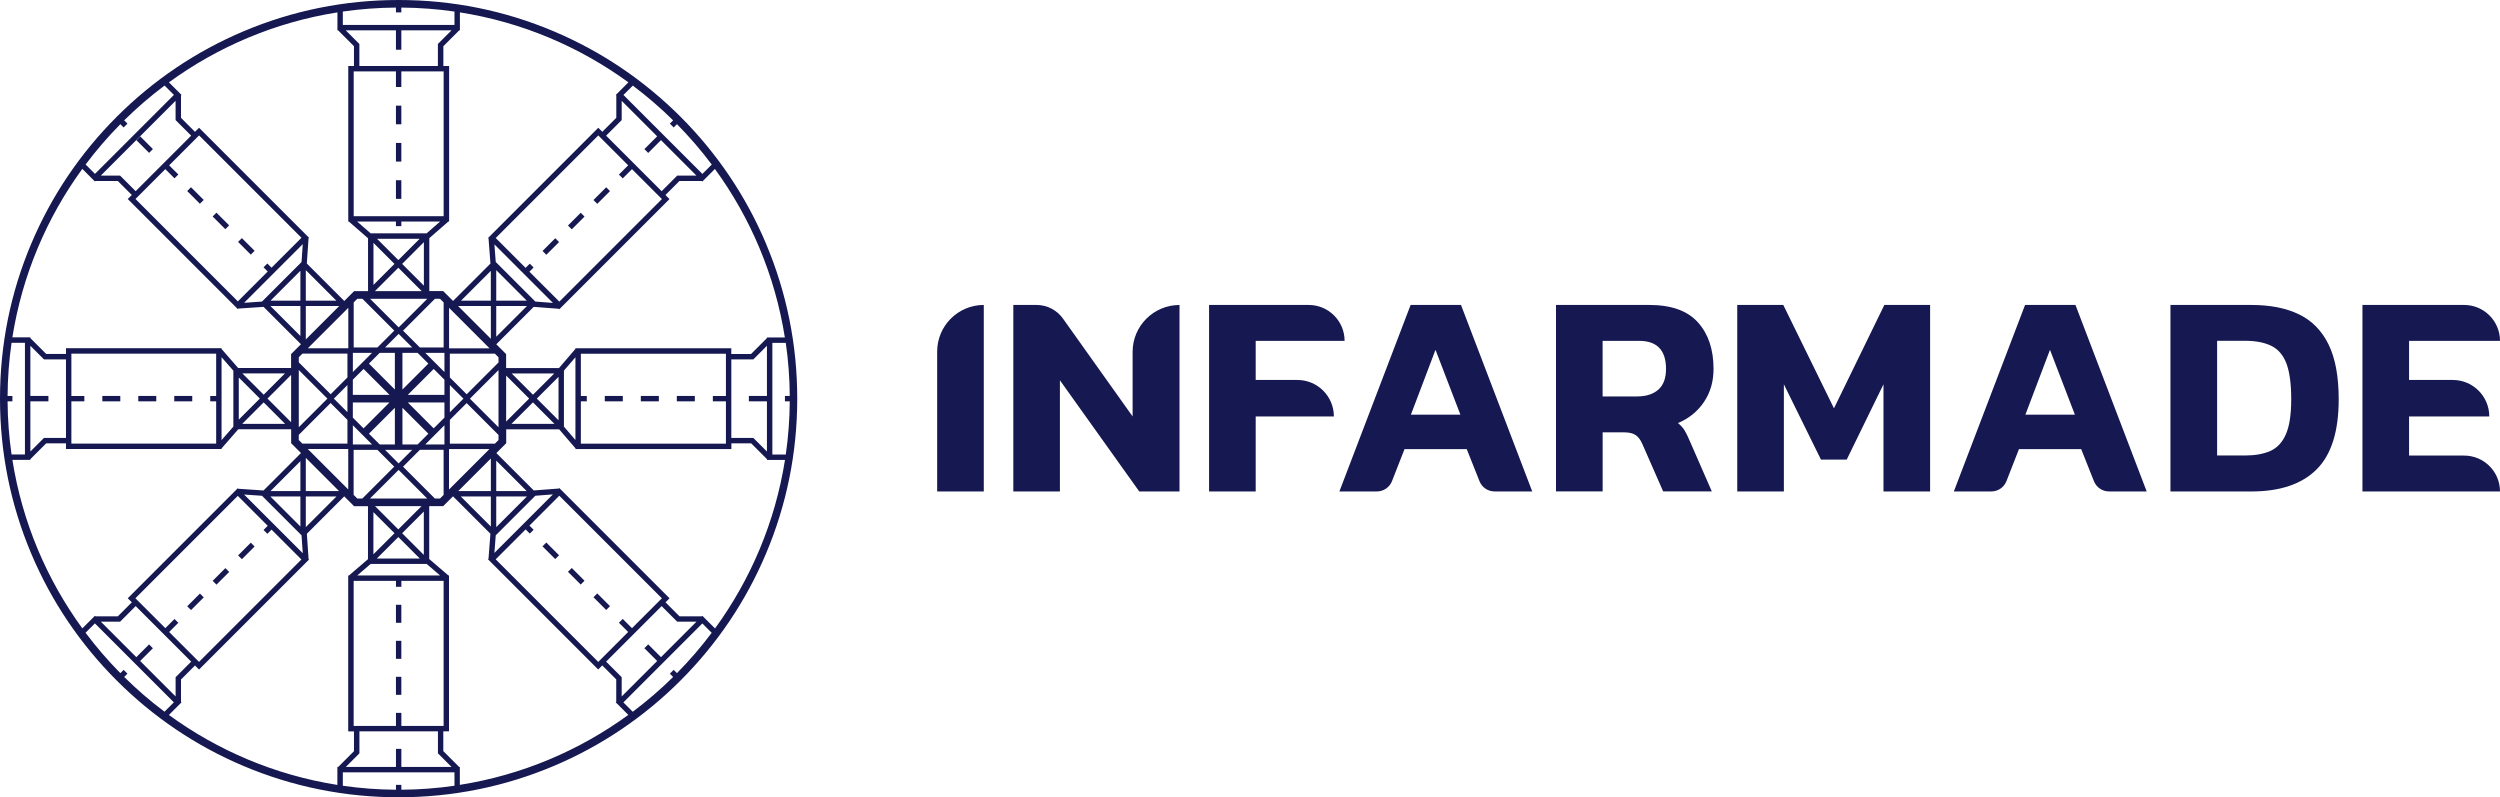
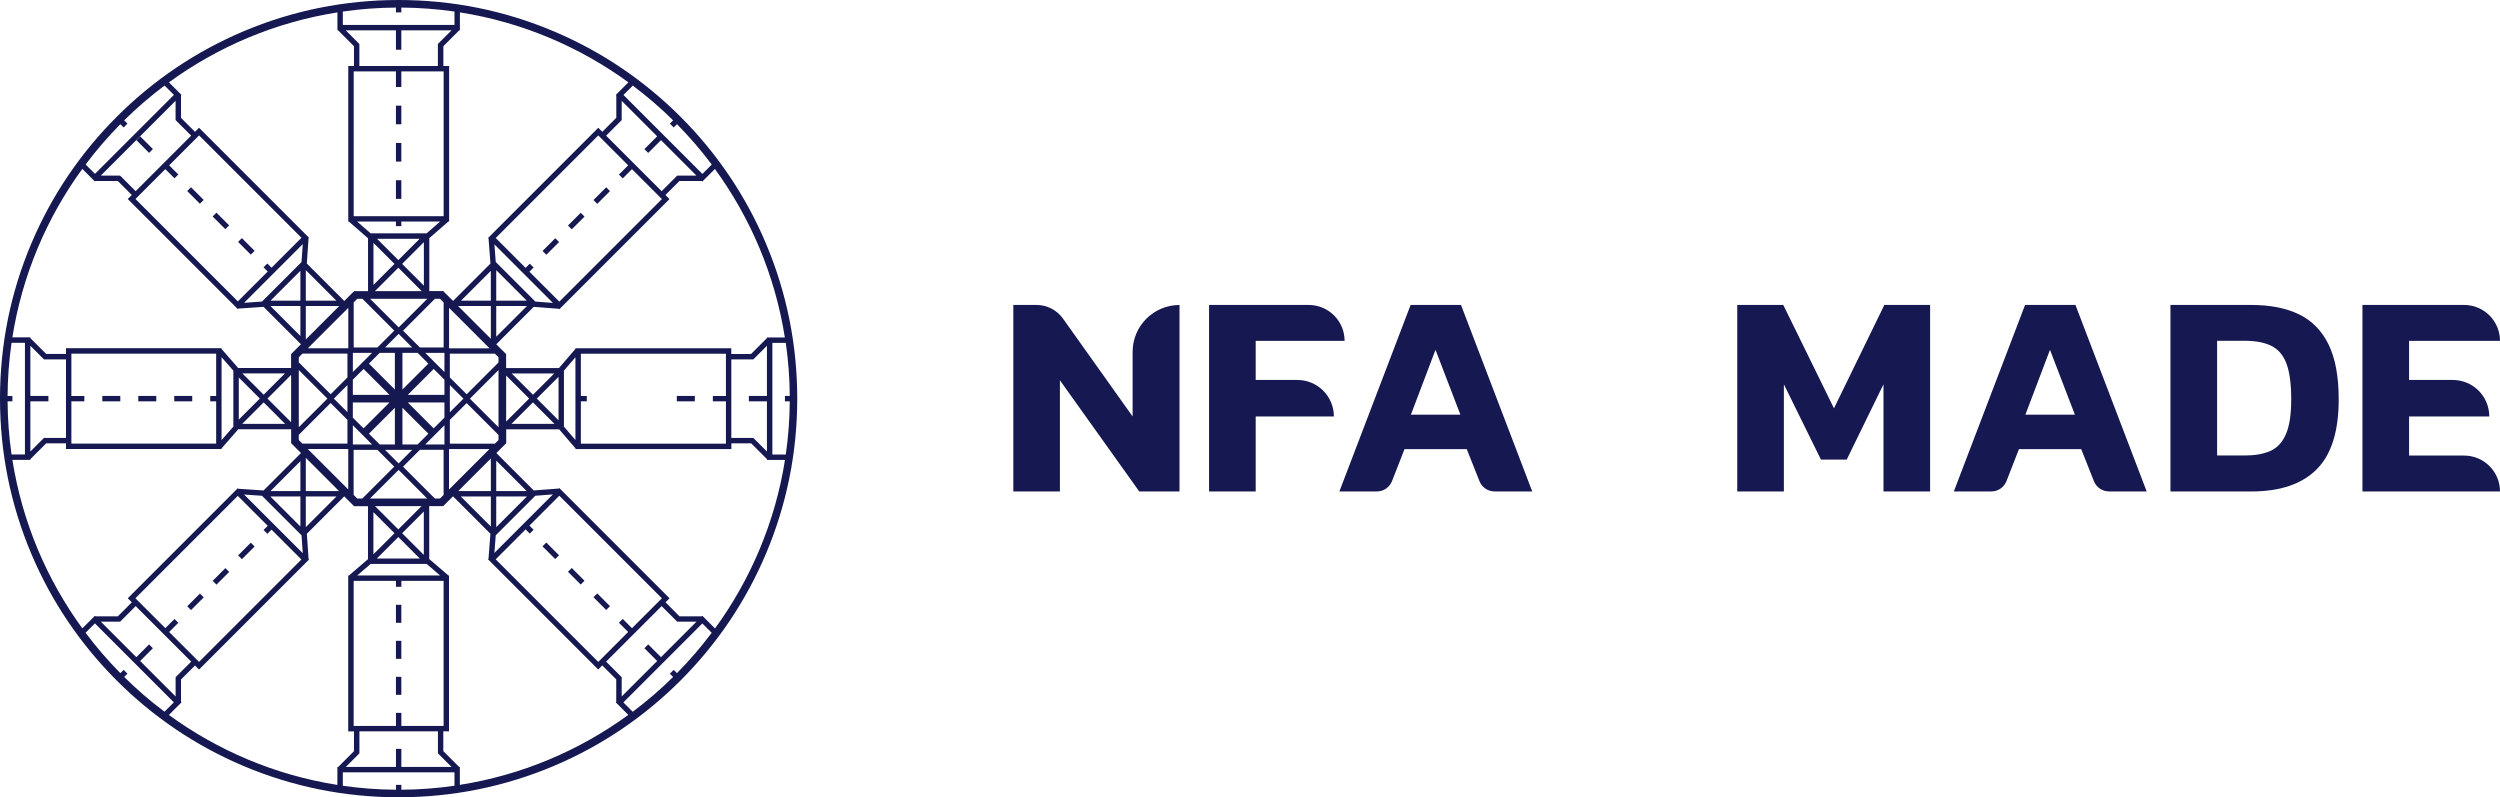
<svg xmlns="http://www.w3.org/2000/svg" id="uuid-61cc5eaf-6c51-4e95-a8d0-b991ebd8f399" data-name="Capa 1" viewBox="0 0 811.86 258.92">
  <g>
-     <path d="M304.34,159.59v-45.42c0-8.36,6.78-15.14,15.14-15.14h0v60.56h-15.14Z" style="fill: #151851;" />
    <path d="M329.07,159.59v-60.56h7.53c3.42,0,6.62,1.65,8.6,4.44l22.61,31.77v-20.97c0-8.41,6.82-15.23,15.23-15.23h0v60.56h-13.07l-25.77-36.11v36.11h-15.14Z" style="fill: #151851;" />
    <path d="M392.64,159.59v-60.56h32.35c6.44,0,11.66,5.22,11.66,11.66h0s-28.87,0-28.87,0v12.7h13.54c6.54,0,11.85,5.3,11.85,11.85h0s-25.39,0-25.39,0v24.36h-15.14Z" style="fill: #151851;" />
    <path d="M434.96,159.59l23.13-60.56h16.36l23.13,60.56h-12.24c-2.15,0-4.08-1.31-4.88-3.31l-4.14-10.42h-20.22l-4.06,10.39c-.79,2.01-2.73,3.34-4.89,3.34h-12.21ZM458.18,134.67h16.08l-8.09-21.07-7.99,21.07Z" style="fill: #151851;" />
-     <path d="M505.3,159.59v-60.56h30.28c7.15,0,12.41,1.88,15.8,5.64,3.39,3.76,5.08,8.81,5.08,15.14,0,4.08-1.03,7.65-3.1,10.72-2.07,3.07-4.89,5.36-8.46,6.86.88.69,1.58,1.46,2.11,2.3.53.85,1.11,2.02,1.74,3.53l7.15,16.36h-15.8l-6.77-15.42c-.56-1.32-1.29-2.27-2.16-2.87-.88-.6-2.13-.89-3.76-.89h-6.96v19.18h-15.14ZM520.44,128.74h11.19c2.95,0,5.25-.74,6.91-2.21,1.66-1.47,2.49-3.71,2.49-6.72,0-6.08-2.92-9.12-8.74-9.12h-11.85v18.05Z" style="fill: #151851;" />
    <path d="M564.16,159.59v-60.56h14.95l16.46,33.57,16.36-33.57h14.86v60.56h-15.14v-34.79l-11.94,24.45h-8.37l-12.04-24.45v34.79h-15.14Z" style="fill: #151851;" />
    <path d="M634.5,159.59l23.13-60.56h16.36l23.13,60.56h-12.24c-2.15,0-4.08-1.31-4.88-3.31l-4.14-10.42h-20.22l-4.06,10.39c-.79,2.01-2.73,3.34-4.89,3.34h-12.21ZM657.73,134.67h16.08l-8.09-21.07-7.99,21.07Z" style="fill: #151851;" />
    <path d="M704.84,159.59v-60.56h26.24c6.14,0,11.32,1.02,15.52,3.06,4.2,2.04,7.4,5.3,9.59,9.78,2.19,4.48,3.29,10.42,3.29,17.82,0,10.41-2.4,17.99-7.19,22.76-4.8,4.77-11.86,7.15-21.21,7.15h-26.24ZM719.98,147.92h9.03c3.26,0,6-.48,8.23-1.46,2.22-.97,3.92-2.77,5.08-5.41,1.16-2.63,1.74-6.43,1.74-11.38s-.52-8.89-1.55-11.61c-1.03-2.73-2.67-4.64-4.89-5.74-2.23-1.1-5.09-1.65-8.6-1.65h-9.03v37.24Z" style="fill: #151851;" />
    <path d="M767.19,159.59v-60.56h33.01c6.44,0,11.66,5.22,11.66,11.66h0s-29.53,0-29.53,0v12.7h14.2c6.54,0,11.85,5.3,11.85,11.85h0s-26.05,0-26.05,0v12.7h17.87c6.44,0,11.66,5.22,11.66,11.66h0s-44.67,0-44.67,0Z" style="fill: #151851;" />
  </g>
  <g>
-     <rect x="208.1" y="128.58" width="5.85" height="1.75" style="fill: #151851;" />
-     <rect x="196.4" y="128.58" width="5.85" height="1.75" style="fill: #151851;" />
    <rect x="219.79" y="128.58" width="5.85" height="1.75" style="fill: #151851;" />
    <rect x="44.91" y="128.58" width="5.84" height="1.75" style="fill: #151851;" />
    <rect x="33.23" y="128.58" width="5.84" height="1.75" style="fill: #151851;" />
    <rect x="56.59" y="128.58" width="5.84" height="1.75" style="fill: #151851;" />
    <rect x="128.58" y="208.1" width="1.75" height="5.85" style="fill: #151851;" />
    <rect x="128.58" y="219.79" width="1.75" height="5.85" style="fill: #151851;" />
    <rect x="128.58" y="196.4" width="1.75" height="5.85" style="fill: #151851;" />
    <rect x="128.58" y="46.42" width="1.75" height="6.05" style="fill: #151851;" />
    <rect x="128.58" y="34.31" width="1.75" height="6.05" style="fill: #151851;" />
    <rect x="128.58" y="58.53" width="1.75" height="6.05" style="fill: #151851;" />
    <rect x="186.25" y="184.21" width="1.75" height="5.85" transform="translate(-77.51 187.13) rotate(-45)" style="fill: #151851;" />
    <rect x="194.53" y="192.48" width="1.75" height="5.85" transform="translate(-80.94 195.4) rotate(-45)" style="fill: #151851;" />
    <rect x="177.98" y="175.94" width="1.75" height="5.85" transform="translate(-74.09 178.86) rotate(-45)" style="fill: #151851;" />
    <rect x="46.09" y="44.05" width="1.75" height="5.84" transform="translate(-19.45 46.96) rotate(-45)" style="fill: #151851;" />
    <rect x="79.12" y="77.08" width="1.75" height="5.84" transform="translate(-33.14 80) rotate(-45)" style="fill: #151851;" />
    <rect x="70.86" y="68.82" width="1.75" height="5.84" transform="translate(-29.72 71.74) rotate(-45)" style="fill: #151851;" />
    <rect x="62.6" y="60.56" width="1.75" height="5.84" transform="translate(-26.3 63.48) rotate(-45)" style="fill: #151851;" />
    <rect x="192.48" y="62.64" width="5.85" height="1.75" transform="translate(12.32 156.77) rotate(-45)" style="fill: #151851;" />
    <rect x="175.94" y="79.18" width="5.85" height="1.75" transform="translate(-4.22 149.92) rotate(-45)" style="fill: #151851;" />
    <rect x="184.21" y="70.91" width="5.85" height="1.75" transform="translate(4.05 153.35) rotate(-45)" style="fill: #151851;" />
    <rect x="77.08" y="178.04" width="5.84" height="1.75" transform="translate(-103.08 108.97) rotate(-45)" style="fill: #151851;" />
    <rect x="68.82" y="186.3" width="5.84" height="1.75" transform="translate(-111.34 105.55) rotate(-45)" style="fill: #151851;" />
    <rect x="60.56" y="194.56" width="5.84" height="1.75" transform="translate(-119.6 102.13) rotate(-45)" style="fill: #151851;" />
    <path d="M248.74,79.07c-6.52-15.42-15.85-29.26-27.74-41.15-11.89-11.89-25.73-21.22-41.15-27.74C163.89,3.42,146.93,0,129.46,0s-34.43,3.42-50.39,10.17c-15.42,6.52-29.26,15.85-41.15,27.74-11.89,11.89-21.22,25.73-27.74,41.15C3.42,95.03,0,111.98,0,129.46s3.42,34.43,10.17,50.39c6.52,15.42,15.85,29.26,27.74,41.15,11.89,11.89,25.73,21.22,41.15,27.74,15.96,6.75,32.92,10.17,50.39,10.17s34.43-3.42,50.39-10.17c15.42-6.52,29.26-15.85,41.15-27.74,11.89-11.89,21.22-25.73,27.74-41.15,6.75-15.96,10.17-32.92,10.17-50.39s-3.42-34.43-10.17-50.39ZM254.9,109.58h-5.85v.23l-5.14,5.14h-6.43v-1.85h-50.62v.21l-5.33,6.21h-17.17v-4.53l-3.19-3.19,12.15-12.15,8.13.62.17.17,35.79-35.79-1.32-1.32,4.54-4.54h7.27l.17.17,4.09-4.09c11.56,15.87,19.53,34.51,22.72,54.72ZM249.06,130.34v16.29l-4.42-4.42h-7.15v-25.5h7.15l4.42-4.42v16.29h-5.87v1.75h5.87ZM235.74,130.34v13.74h-47.11v-13.74h1.93v-1.75h-1.93v-13.72h47.11v13.72h-4.25v1.75h4.25ZM186.87,116.01v26.88l-3.74-4.35v-18.18l3.74-4.35ZM171.84,129.43l-7.47,7.47v-14.94l7.47,7.47ZM166.18,121.28h13.81l-6.91,6.91-6.91-6.91ZM173.08,130.67l6.98,6.98h-13.97l6.98-6.98ZM174.33,129.43l7.05-7.05v14.11l-7.05-7.05ZM213.41,214.65l-11.52,11.52v-6.25l-5.06-5.06,18.03-18.03,5.06,5.06h6.25l-11.52,11.52-4.15-4.15-1.24,1.24,4.15,4.15ZM205.23,203.99l-3-3-1.24,1.24,3,3-9.71,9.72-33.31-33.31,9.72-9.72,1.36,1.36,1.24-1.24-1.36-1.36,9.7-9.7,33.31,33.31-9.7,9.7ZM160.55,179.56l.44-5.72,12.85-12.85,5.72-.44-19.01,19.01ZM161.15,171.19v-9.96h9.96l-9.96,9.96ZM161.15,159.47v-9.88l9.89,9.88h-9.89ZM160.71,144.08h-14.62v-7.73l5.45-5.45,10.35,10.35v1.65l-1.18,1.18ZM148.82,159.47l10.58-10.58v10.58h-10.58ZM159.4,161.23v9.76l-9.76-9.76h9.76ZM159.4,99.38v10.64l-10.64-10.64h10.64ZM149.72,97.63l9.67-9.67v9.67h-9.67ZM158.97,113.11h-13.14v-13.14l13.14,13.14ZM146.09,125.05l4.41,4.41-4.41,4.41v-8.81ZM145.81,158.97v-13.14h13.14l-13.14,13.14ZM152.6,129.47l9.29-9.29v18.58l-9.29-9.29ZM151.55,128.04l-5.47-5.47v-7.71h14.64l1.17,1.17v1.67l-10.34,10.34ZM210.5,49.66l4.15-4.15,11.52,11.52h-6.25l-5.06,5.06-18.03-18.03,5.06-5.06v-6.25l11.52,11.52-4.15,4.15,1.24,1.24ZM203.99,53.69l-3,3,1.24,1.24,3-3,9.72,9.71-33.31,33.31-9.72-9.71,1.36-1.37-1.24-1.24-1.36,1.36-9.7-9.7,33.31-33.31,9.7,9.7ZM179.56,98.37l-5.72-.44-12.85-12.85-.44-5.72,19.01,19.01ZM171.12,99.38l-9.97,9.97v-9.97h9.97ZM161.15,97.63v-9.9l9.9,9.9h-9.9ZM218.6,39.08l-1.07,1.07,1.24,1.24,1.07-1.07c4.05,4.11,7.83,8.49,11.3,13.12l-3.04,3.04-25.64-25.64,3.04-3.04c4.62,3.46,9,7.24,13.1,11.29ZM149.35,9.86v-5.84c20.21,3.19,38.85,11.17,54.72,22.72l-4.09,4.09.16.16v7.27l-4.54,4.54-1.31-1.31-35.79,35.79.15.15.62,8.16-12.14,12.14-3.2-3.2h-4.51v-17.19l6.19-5.4h.24V21.43h-1.87v-6.43l5.14-5.14h.25ZM146.63,249.06h-16.29v-5.87h-1.75v5.87h-16.29l4.42-4.42v-7.15h25.5v7.15l4.42,4.42ZM130.34,235.74v-4.25h-1.75v4.25h-13.74v-47.11h13.74v1.93h1.75v-1.93h13.72v47.11h-13.72ZM116.02,186.87l4.35-3.74h18.18l4.35,3.74h-26.88ZM130.59,173.16l7.04-7.04v14.08l-7.04-7.04ZM136.33,181.38h-13.96l6.98-6.98,6.98,6.98ZM129.35,171.92l-7.55-7.55h15.09l-7.55,7.55ZM128.11,173.16l-6.85,6.85v-13.7l6.85,6.85ZM120.15,161.89l9.29-9.29,9.29,9.29h-18.58ZM112.29,9.86h16.29v6.29h1.75v-6.29h16.29l-4.42,4.42v7.15h-25.5v-7.15l-4.42-4.42ZM128.58,23.18v5.07h1.75v-5.07h13.74v47.02h-29.21V23.18h13.72ZM128.58,71.95v1.49h1.75v-1.49h12.59l-4.39,3.83h-18.16l-4.39-3.83h12.59ZM128.11,85.7l-6.83,6.83v-13.66l6.83,6.83ZM122.44,77.54h13.84l-6.92,6.92-6.92-6.92ZM129.35,86.94l7.61,7.61h-15.21l7.61-7.61ZM130.59,85.7l7.06-7.06v14.12l-7.06-7.06ZM138.76,97.03l-9.29,9.29-9.29-9.29h18.58ZM128.23,114.59v11.91l-8.42-8.42,3.49-3.49h4.93ZM125.05,112.83l4.41-4.41,4.41,4.41h-8.81ZM133.86,146.09l-4.41,4.41-4.41-4.41h8.81ZM123.3,144.33l-3.49-3.49,8.42-8.42v11.91h-4.93ZM130.69,144.33v-11.91l8.42,8.42-3.49,3.49h-4.93ZM130.69,114.59h4.93l3.49,3.49-8.42,8.42v-11.91ZM130.89,107.38l10.35-10.35h1.65l1.18,1.18v14.62h-7.73l-5.45-5.45ZM128.04,107.37l-5.47,5.47h-7.71v-14.64l1.17-1.17h1.67l10.34,10.34ZM120.82,114.59l-6.23,6.23v-6.23h6.23ZM118.07,119.81l8.42,8.42h-11.91v-4.93l3.49-3.49ZM126.49,130.69l-8.42,8.42-3.49-3.49v-4.93h11.91ZM120.82,144.33h-6.23v-6.23l6.23,6.23ZM114.84,146.09h7.73l5.45,5.45-10.35,10.35h-1.65l-1.18-1.18v-14.62ZM130.88,151.55l5.47-5.47h7.71v14.64l-1.17,1.17h-1.67l-10.34-10.34ZM138.1,144.33l6.23-6.23v6.23h-6.23ZM140.84,139.11l-8.42-8.42h11.91v4.93l-3.49,3.49ZM132.42,128.23l8.42-8.42,3.49,3.49v4.93h-11.91ZM138.1,114.59h6.23v6.23l-6.23-6.23ZM111.34,3.75c5.64-.81,11.4-1.25,17.24-1.29v1.57h1.75v-1.57c5.86.04,11.62.48,17.26,1.29v4.35h-36.26V3.75ZM109.58,4.01v5.85h.23l5.14,5.14v6.43h-1.85v50.53h.21l6.21,5.42v17.17h-4.53l-3.19,3.19-12.16-12.16.56-8.19.17-.17-35.73-35.73-1.32,1.32-4.54-4.54v-7.27l.17-.17-4.09-4.09c15.87-11.56,34.51-19.53,54.72-22.72ZM48.41,209.27l-4.14,4.14-11.52-11.52h6.25l5.06-5.06,18.03,18.03-5.06,5.06v6.25l-11.52-11.52,4.14-4.14-1.24-1.24ZM54.93,205.23l2.98-2.98-1.24-1.24-2.98,2.98-9.72-9.71,33.25-33.25,9.72,9.72-1.36,1.36,1.24,1.24,1.36-1.36,9.7,9.7-33.25,33.25-9.7-9.7ZM79.27,160.6l5.81.4,12.84,12.84.4,5.81-19.05-19.05ZM97.55,161.23v9.75l-9.75-9.75h9.75ZM87.85,159.47l9.7-9.7v9.7h-9.7ZM98.19,144.06l-1.17-1.17v-1.67l10.34-10.34,5.47,5.47v7.71h-14.64ZM87.86,97.63l9.69-9.69v9.69h-9.69ZM97.55,99.38v9.73l-9.73-9.73h9.73ZM85.08,97.93l-5.81.4,19.05-19.05-.4,5.81-12.84,12.84ZM62.08,44.05l-18.03,18.03-5.06-5.06h-6.25l24.28-24.28v6.25l5.06,5.06ZM53.69,54.93l2.98,2.98,1.24-1.24-2.98-2.98,9.72-9.72,33.25,33.25-9.72,9.71-1.36-1.36-1.24,1.24,1.36,1.36-9.7,9.7-33.25-33.25,9.7-9.7ZM98.21,114.84h14.62v7.73l-5.45,5.45-10.35-10.35v-1.65l1.18-1.18ZM110.16,99.38l-10.85,10.85v-10.85h10.85ZM99.31,97.63v-9.91l9.91,9.91h-9.91ZM112.83,125.05v8.81l-4.41-4.41,4.41-4.41ZM106.32,129.45l-9.29,9.29v-18.58l9.29,9.29ZM99.31,161.23h9.95l-9.95,9.95v-9.95ZM99.31,159.47v-10.79l10.79,10.79h-10.79ZM99.95,145.81h13.14v13.14l-13.14-13.14ZM99.97,113.09l13.14-13.14v13.14h-13.14ZM39.08,40.32l1.07,1.07,1.24-1.24-1.07-1.07c4.11-4.05,8.49-7.83,13.12-11.3l3.04,3.04-25.64,25.64-3.04-3.04c3.46-4.62,7.24-9,11.29-13.1ZM26.74,54.85l4.09,4.09.16-.16h7.27l4.54,4.54-1.31,1.31,35.73,35.73.15-.15,8.22-.56,12.14,12.14-3.2,3.2v4.51h-17.19l-5.4-6.19v-.24H21.43v1.87h-6.43l-5.14-5.14v-.25h-5.84c3.19-20.21,11.17-38.85,22.72-54.72ZM84.38,129.43l-6.84,6.84v-13.68l6.84,6.84ZM78.7,121.26h13.85l-6.92,6.92-6.92-6.92ZM85.62,130.67l6.97,6.97h-13.93l6.97-6.97ZM86.86,129.43l7.68-7.68v15.36l-7.68-7.68ZM75.78,120.38v18.16l-3.83,4.39v-26.94l3.83,4.39ZM70.2,130.34v13.72H23.18v-13.72h4.21v-1.75h-4.21v-13.74h47.02v13.74h-1.93v1.75h1.93ZM9.86,128.58v-16.29l4.42,4.42h7.15v25.5h-7.15l-4.42,4.42v-16.29h5.86v-1.75h-5.86ZM2.46,130.34h1.57v-1.75h-1.57c.04-5.86.48-11.62,1.29-17.26h4.35v36.26H3.75c-.81-5.64-1.25-11.4-1.29-17.24ZM4.01,149.34h5.85v-.23l5.14-5.14h6.43v1.85h50.53v-.21l5.42-6.21h17.17v4.53l3.19,3.19-12.16,12.16-8.19-.56-.17-.17-35.73,35.73,1.32,1.32-4.54,4.54h-7.27l-.17-.17-4.09,4.09c-11.56-15.87-19.53-34.51-22.72-54.72ZM40.32,219.84l1.07-1.07-1.24-1.24-1.07,1.07c-4.05-4.11-7.83-8.49-11.3-13.12l3.04-3.04,25.64,25.64-3.04,3.04c-4.62-3.46-9-7.24-13.1-11.29ZM109.56,249.06v5.84c-20.21-3.19-38.85-11.17-54.71-22.72l4.09-4.09-.16-.16v-7.27l4.54-4.54,1.31,1.31,35.73-35.73-.15-.15-.56-8.22,12.14-12.14,3.2,3.2h4.51v17.19l-6.18,5.31h-.24v50.62h1.87v6.43l-5.14,5.14h-.25ZM147.58,255.17c-5.64.81-11.4,1.25-17.24,1.29v-1.57h-1.75v1.57c-5.86-.04-11.62-.48-17.26-1.29v-4.35h36.26v4.36ZM149.33,254.91v-5.85h-.23l-5.14-5.14v-6.43h1.85v-50.62h-.21l-6.21-5.33v-17.17h4.53l3.19-3.19,12.15,12.15-.62,8.12-.17.17,35.79,35.79,1.32-1.32,4.54,4.54v7.27l-.17.17,4.09,4.09c-15.87,11.56-34.51,19.53-54.72,22.72ZM219.84,218.6l-1.07-1.07-1.24,1.24,1.07,1.07c-4.11,4.05-8.49,7.83-13.12,11.3l-3.04-3.04,25.64-25.64,3.04,3.04c-3.46,4.62-7.24,9-11.29,13.1ZM232.18,204.07l-4.09-4.09-.16.16h-7.27l-4.54-4.54,1.31-1.31-35.79-35.79-.15.15-8.16.62-12.14-12.14,3.2-3.2v-4.51h17.19l5.31,6.18v.24h50.62v-1.87h6.43l5.14,5.14v.25h5.84c-3.19,20.21-11.17,38.85-22.72,54.72ZM255.17,147.6h-4.35v-36.26h4.36c.81,5.64,1.25,11.4,1.29,17.24h-1.57v1.75h1.57c-.04,5.86-.48,11.62-1.29,17.26Z" style="fill: #151851;" />
  </g>
</svg>